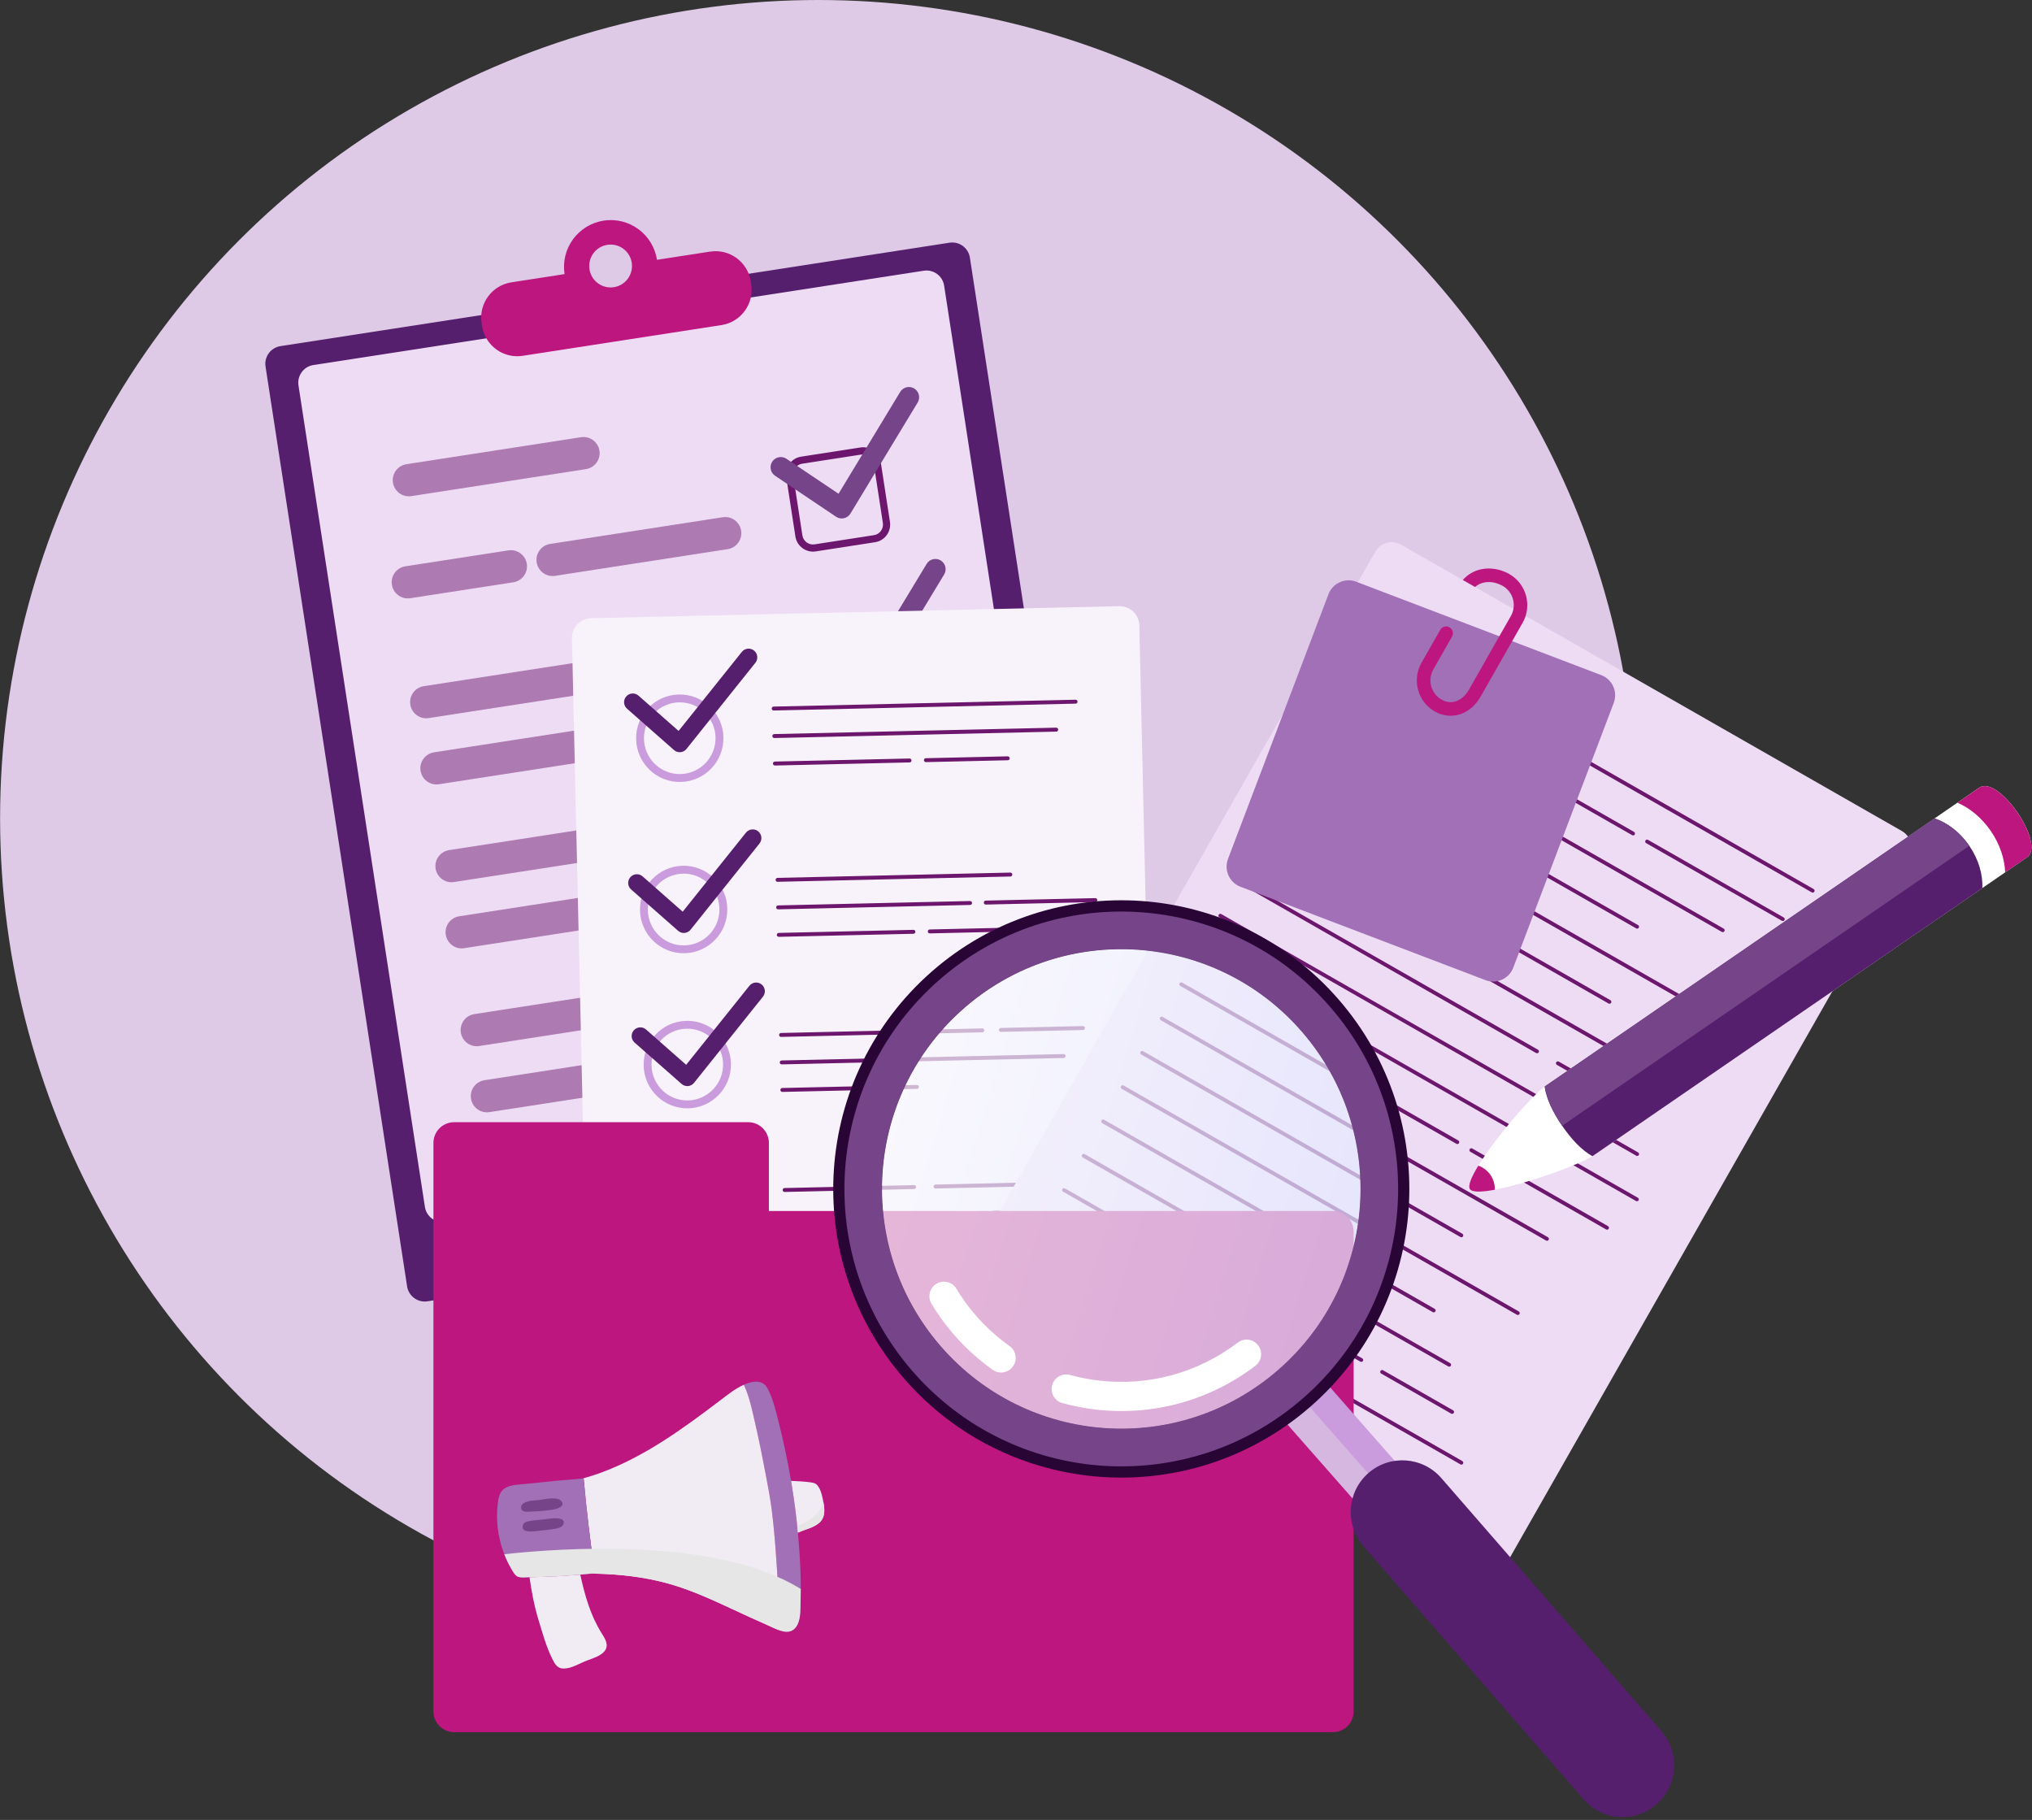
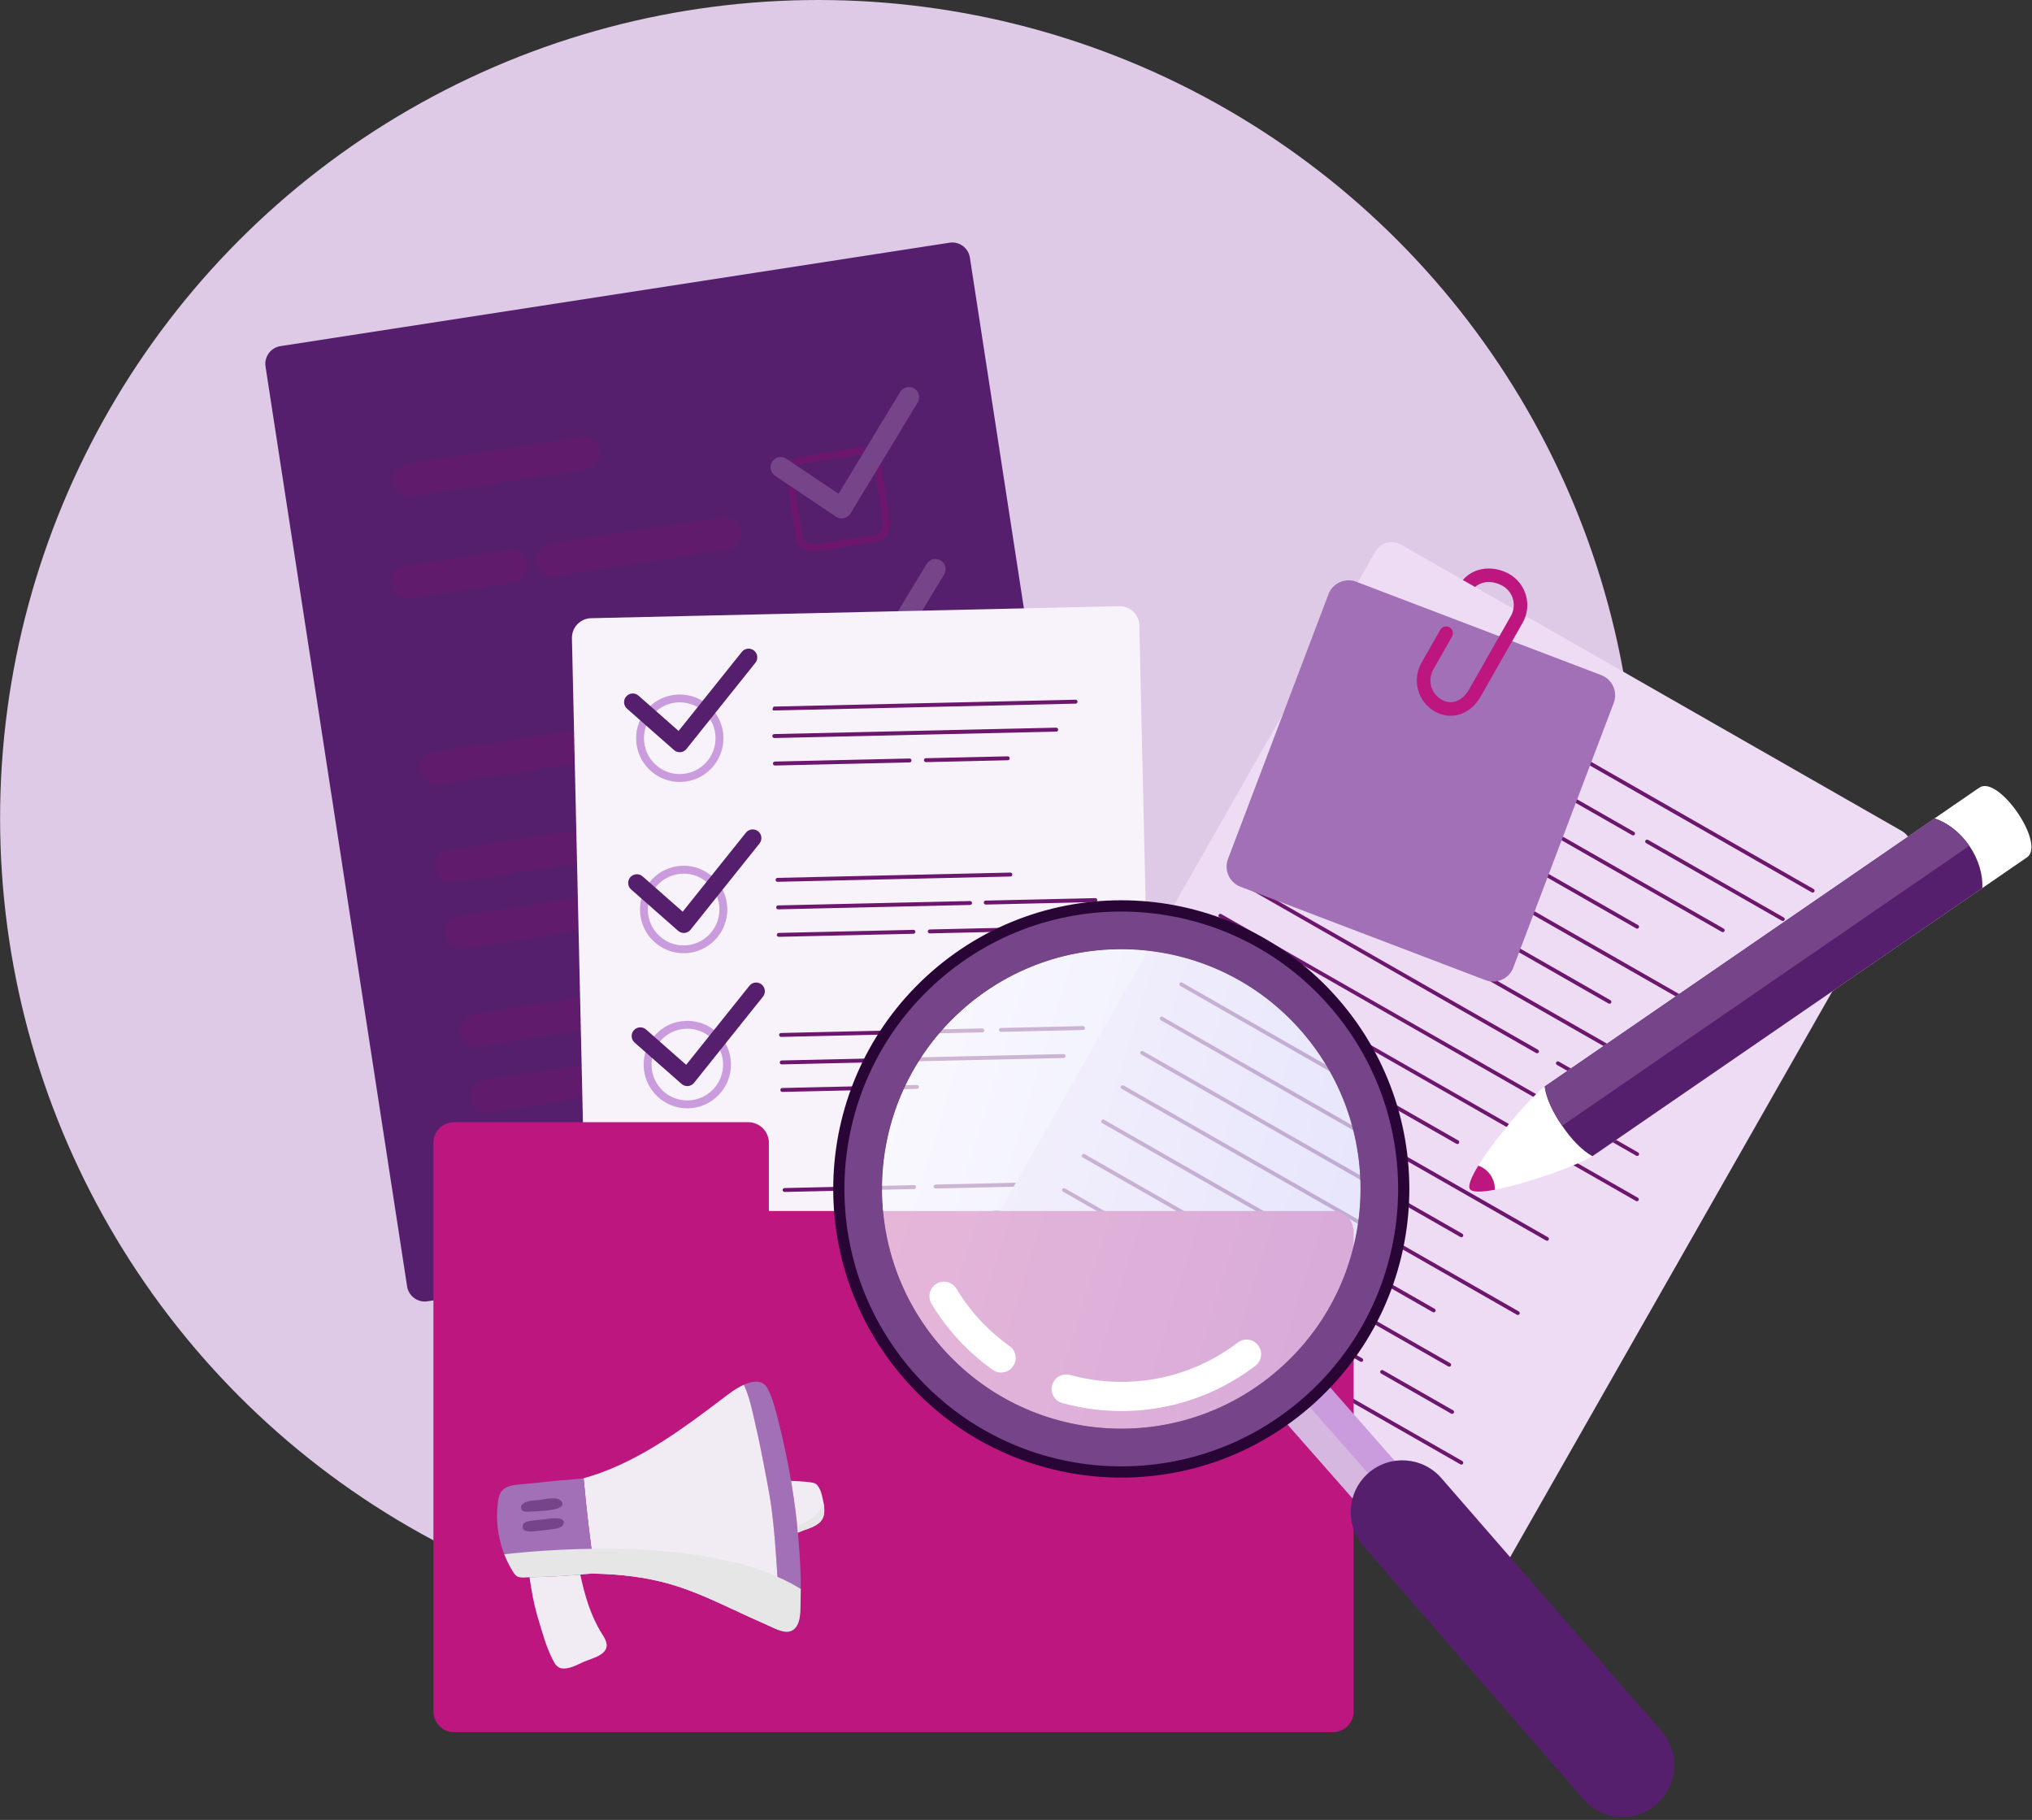
<svg xmlns="http://www.w3.org/2000/svg" width="632" height="566" viewBox="0 0 632 566" fill="none">
  <rect x="0" y="0" width="632" height="566" fill="#333333" stroke="none" />
  <circle cx="254.505" cy="254.477" r="254.477" fill="#DEC9E7" />
  <g clip-path="url(#clip0_62_542)">
    <path d="M345.694 366.219C346.156 369.242 344.085 372.076 341.067 372.539L132.94 404.708C129.922 405.17 127.093 403.095 126.62 400.071L82.585 113.977C82.124 110.954 84.195 108.12 87.212 107.646L295.34 75.477C298.358 75.014 301.186 77.089 301.659 80.113L345.706 366.219H345.694Z" fill="#561F6D" />
-     <path d="M332.973 344.318C333.434 347.342 331.363 350.176 328.346 350.65L138.478 379.997C135.46 380.46 132.632 378.385 132.159 375.361L92.834 119.859C92.372 116.835 94.443 114.001 97.461 113.527L287.328 84.192C290.346 83.73 293.175 85.805 293.648 88.828L332.973 344.307V344.318Z" fill="#EEDCF5" />
-     <path d="M220.88 78.24L204.335 80.801C203.105 72.844 195.685 67.39 187.744 68.623C179.803 69.844 174.359 77.291 175.59 85.247L159.046 87.808C152.999 88.745 148.857 94.413 149.792 100.46L149.934 101.385C150.869 107.444 156.525 111.594 162.561 110.657L224.394 101.1C230.442 100.164 234.584 94.496 233.649 88.449L233.507 87.524C232.572 81.465 226.915 77.315 220.88 78.251V78.24ZM190.927 89.314C187.294 89.872 183.898 87.382 183.342 83.741C182.785 80.101 185.271 76.698 188.904 76.141C192.537 75.584 195.933 78.073 196.489 81.714C197.046 85.354 194.56 88.757 190.927 89.314Z" fill="#BD167F" />
    <g opacity="0.5">
      <path d="M186.442 140.17C186.868 142.909 184.986 145.471 182.253 145.898L127.934 154.293C125.2 154.719 122.644 152.834 122.218 150.095C121.792 147.356 123.674 144.795 126.407 144.368L180.726 135.973C183.46 135.546 186.016 137.431 186.442 140.17Z" fill="#6C176D" />
      <path d="M163.851 175.363C164.277 178.102 162.395 180.663 159.661 181.09L127.603 186.047C124.869 186.473 122.313 184.588 121.887 181.849C121.461 179.11 123.342 176.549 126.076 176.122L158.135 171.166C160.868 170.739 163.425 172.624 163.851 175.363Z" fill="#6C176D" />
      <path d="M230.513 165.059C230.939 167.798 229.057 170.359 226.323 170.786L172.632 179.086C169.898 179.513 167.342 177.628 166.916 174.889C166.49 172.15 168.371 169.589 171.105 169.162L224.797 160.862C227.53 160.435 230.087 162.32 230.513 165.059Z" fill="#6C176D" />
-       <path d="M228.146 203.595C228.572 206.335 226.69 208.896 223.956 209.323L133.33 223.326C130.597 223.753 128.04 221.868 127.614 219.129C127.188 216.39 129.07 213.828 131.804 213.401L222.43 199.398C225.164 198.971 227.72 200.856 228.146 203.595Z" fill="#6C176D" />
      <path d="M195.01 229.776C195.436 232.515 193.554 235.077 190.821 235.503L136.514 243.898C133.78 244.325 131.224 242.44 130.798 239.701C130.372 236.962 132.253 234.401 134.987 233.974L189.294 225.579C192.028 225.152 194.584 227.037 195.01 229.776Z" fill="#6C176D" />
      <path d="M244.37 222.152C244.796 224.891 242.915 227.452 240.181 227.879L208.821 232.729C206.087 233.156 203.531 231.27 203.105 228.531C202.679 225.792 204.56 223.231 207.294 222.804L238.655 217.955C241.388 217.528 243.944 219.413 244.37 222.152Z" fill="#6C176D" />
      <path d="M212.749 258.175C213.175 260.914 211.294 263.475 208.56 263.902L141.2 274.313C138.466 274.74 135.91 272.854 135.484 270.115C135.058 267.376 136.94 264.815 139.673 264.388L207.034 253.977C209.767 253.55 212.323 255.436 212.749 258.175Z" fill="#6C176D" />
      <path d="M249.057 252.566C249.483 255.305 247.601 257.866 244.867 258.293L222.536 261.744C219.803 262.171 217.246 260.285 216.82 257.546C216.394 254.807 218.276 252.246 221.01 251.819L243.341 248.369C246.075 247.942 248.631 249.827 249.057 252.566Z" fill="#6C176D" />
      <path d="M231.589 276.328C232.015 279.067 230.134 281.629 227.4 282.055L144.36 294.885C141.626 295.312 139.07 293.427 138.644 290.688C138.218 287.949 140.099 285.387 142.833 284.961L225.873 272.131C228.607 271.704 231.163 273.589 231.589 276.328Z" fill="#6C176D" />
      <path d="M198.844 312.529C199.27 315.268 197.389 317.829 194.655 318.256L149.046 325.311C146.312 325.738 143.756 323.853 143.33 321.114C142.904 318.375 144.786 315.813 147.52 315.387L193.128 308.343C195.862 307.916 198.418 309.802 198.844 312.541V312.529Z" fill="#6C176D" />
      <path d="M259.329 303.185C259.755 305.924 257.873 308.486 255.139 308.912L207.554 316.264C204.82 316.691 202.264 314.806 201.838 312.066C201.412 309.327 203.294 306.766 206.028 306.339L253.613 298.988C256.347 298.561 258.903 300.446 259.329 303.185Z" fill="#6C176D" />
      <path d="M188.62 335.165C189.046 337.904 187.164 340.465 184.43 340.892L152.206 345.872C149.472 346.299 146.916 344.413 146.49 341.674C146.064 338.935 147.945 336.374 150.679 335.947L182.904 330.967C185.637 330.54 188.194 332.426 188.62 335.165Z" fill="#6C176D" />
    </g>
    <path d="M267.956 141.356C269.766 141.071 271.471 142.328 271.743 144.142L274.595 162.64C274.879 164.454 273.624 166.162 271.814 166.434L253.352 169.292C251.542 169.576 249.838 168.32 249.566 166.505L246.714 148.008C246.429 146.194 247.684 144.486 249.495 144.214L267.956 141.356ZM267.625 139.162L249.163 142.02C246.145 142.482 244.074 145.316 244.536 148.352L247.388 166.849C247.85 169.873 250.678 171.948 253.708 171.486L272.169 168.628C275.187 168.165 277.258 165.332 276.796 162.296L273.944 143.799C273.482 140.775 270.654 138.7 267.625 139.162Z" fill="#6C176D" />
    <path d="M275.968 193.374C277.778 193.09 279.482 194.347 279.755 196.161L282.607 214.658C282.891 216.472 281.636 218.18 279.826 218.453L261.364 221.31C259.554 221.595 257.85 220.338 257.577 218.524L254.725 200.026C254.441 198.212 255.696 196.505 257.506 196.232L275.968 193.374ZM275.625 191.181L257.163 194.038C254.145 194.501 252.074 197.335 252.536 200.37L255.388 218.868C255.85 221.891 258.678 223.966 261.708 223.504L280.169 220.646C283.187 220.184 285.258 217.35 284.796 214.314L281.944 195.817C281.482 192.793 278.654 190.718 275.625 191.181Z" fill="url(#paint0_linear_62_542)" />
    <path d="M283.979 245.38C285.79 245.096 287.494 246.353 287.766 248.167L290.618 266.664C290.902 268.479 289.648 270.186 287.837 270.459L269.376 273.316C267.565 273.601 265.861 272.344 265.589 270.53L262.737 252.032C262.453 250.218 263.707 248.511 265.518 248.238L283.979 245.38ZM283.636 243.187L265.175 246.044C262.157 246.507 260.086 249.341 260.548 252.376L263.4 270.874C263.861 273.897 266.69 275.972 269.719 275.51L288.181 272.652C291.198 272.19 293.269 269.356 292.808 266.32L289.956 247.823C289.494 244.799 286.666 242.724 283.636 243.187Z" fill="url(#paint1_linear_62_542)" />
    <path d="M291.979 297.399C293.79 297.114 295.494 298.371 295.766 300.185L298.618 318.683C298.902 320.497 297.648 322.204 295.837 322.477L277.376 325.335C275.565 325.619 273.861 324.362 273.589 322.548L270.737 304.051C270.453 302.236 271.707 300.529 273.518 300.256L291.979 297.399ZM291.648 295.205L273.187 298.063C270.169 298.525 268.098 301.359 268.559 304.395L271.411 322.892C271.873 325.916 274.701 327.991 277.731 327.528L296.192 324.671C299.21 324.208 301.281 321.362 300.819 318.339L297.967 299.841C297.506 296.818 294.677 294.743 291.648 295.205Z" fill="url(#paint2_linear_62_542)" />
    <path d="M262.287 161.205C261.506 161.324 260.702 161.146 260.039 160.707L241.069 147.961C239.613 146.988 239.222 145.008 240.193 143.55C241.175 142.091 243.14 141.7 244.595 142.672L260.808 153.557L279.979 121.886C280.891 120.38 282.843 119.906 284.346 120.819C285.849 121.732 286.323 123.689 285.411 125.195L264.512 159.711C264.062 160.458 263.329 160.98 262.477 161.17C262.406 161.182 262.346 161.193 262.275 161.205H262.287Z" fill="#754489" />
    <path d="M270.524 214.682C269.743 214.8 268.938 214.623 268.275 214.184L249.305 201.437C247.85 200.453 247.459 198.485 248.429 197.026C249.412 195.568 251.376 195.177 252.832 196.149L269.045 207.034L288.216 175.363C289.127 173.857 291.08 173.383 292.583 174.296C294.086 175.209 294.559 177.165 293.648 178.671L272.749 213.188C272.299 213.935 271.565 214.457 270.713 214.646C270.642 214.658 270.583 214.67 270.512 214.682H270.524Z" fill="#754489" />
    <path d="M278.749 268.147C277.968 268.265 277.163 268.087 276.5 267.649L257.53 254.902C256.074 253.918 255.684 251.95 256.654 250.491C257.637 249.033 259.601 248.641 261.057 249.614L277.269 260.499L296.441 228.828C297.352 227.322 299.305 226.848 300.808 227.761C302.311 228.674 302.784 230.63 301.873 232.136L280.974 266.653C280.524 267.4 279.79 267.921 278.938 268.111C278.867 268.123 278.808 268.135 278.737 268.147H278.749Z" fill="#754489" />
    <path d="M286.985 321.611C286.204 321.73 285.4 321.552 284.737 321.113L265.767 308.367C264.311 307.383 263.92 305.402 264.891 303.944C265.873 302.486 267.838 302.094 269.293 303.078L285.506 313.963L304.677 282.304C305.589 280.798 307.541 280.324 309.044 281.237C310.547 282.15 311.021 284.107 310.109 285.613L289.21 320.129C288.76 320.876 288.027 321.398 287.175 321.588C287.104 321.6 287.044 321.611 286.973 321.623L286.985 321.611Z" fill="#754489" />
    <path d="M359.446 418.024C359.517 421.403 356.854 424.201 353.47 424.284L189.211 428.031C185.838 428.114 183.046 425.423 182.963 422.043L177.886 198.52C177.803 195.141 180.478 192.331 183.85 192.26L348.109 188.525C351.482 188.453 354.274 191.121 354.357 194.501L359.434 418.024H359.446Z" fill="#F8F3FA" />
    <path d="M211.164 218.429C217.306 218.287 222.406 223.172 222.548 229.326C222.69 235.48 217.815 240.59 211.673 240.733C205.531 240.875 200.43 235.978 200.288 229.836C200.146 223.682 205.034 218.571 211.164 218.429ZM211.116 215.986C203.614 216.152 197.685 222.389 197.85 229.895C198.028 237.413 204.241 243.365 211.732 243.187C219.235 243.021 225.175 236.784 224.998 229.278C224.832 221.773 218.607 215.82 211.116 215.986Z" fill="#CA9CDD" />
    <path d="M212.371 271.704C218.513 271.562 223.613 276.459 223.755 282.613C223.897 288.767 219.01 293.877 212.88 294.019C206.738 294.162 201.637 289.265 201.495 283.123C201.353 276.969 206.241 271.858 212.371 271.716M212.323 269.249C204.832 269.415 198.892 275.652 199.057 283.158C199.223 290.676 205.448 296.628 212.939 296.45C220.442 296.284 226.382 290.047 226.205 282.542C226.039 275.036 219.814 269.083 212.323 269.249Z" fill="#CA9CDD" />
    <path d="M213.507 319.928C219.649 319.786 224.75 324.683 224.892 330.825C225.034 336.979 220.146 342.089 214.016 342.231C207.874 342.374 202.773 337.477 202.631 331.335C202.489 325.181 207.377 320.07 213.507 319.928ZM213.46 317.485C205.957 317.651 200.028 323.888 200.194 331.394C200.359 338.911 206.584 344.864 214.075 344.686C221.566 344.508 227.507 338.283 227.341 330.765C227.164 323.26 220.951 317.307 213.46 317.473V317.485Z" fill="#CA9CDD" />
    <path d="M214.56 368.163C220.702 368.021 225.803 372.918 225.945 379.06C226.087 385.214 221.211 390.325 215.069 390.467C208.927 390.609 203.827 385.712 203.685 379.57C203.543 373.416 208.43 368.306 214.56 368.163ZM214.513 365.709C207.01 365.875 201.069 372.112 201.247 379.618C201.412 387.135 207.637 393.088 215.128 392.91C222.619 392.744 228.56 386.507 228.394 379.001C228.217 371.483 222.004 365.531 214.513 365.709Z" fill="#CA9CDD" />
-     <path d="M240.654 220.966L334.547 218.832C334.89 218.832 335.15 218.547 335.139 218.204C335.139 217.86 334.855 217.599 334.511 217.611L240.619 219.745C240.276 219.745 240.015 220.03 240.027 220.374C240.027 220.717 240.311 220.978 240.654 220.966Z" fill="#6C176D" />
+     <path d="M240.654 220.966L334.547 218.832C334.89 218.832 335.15 218.547 335.139 218.204C335.139 217.86 334.855 217.599 334.511 217.611L240.619 219.745C240.027 220.717 240.311 220.978 240.654 220.966Z" fill="#6C176D" />
    <path d="M240.844 229.527L328.523 227.535C328.867 227.535 329.127 227.251 329.115 226.907C329.115 226.563 328.831 226.302 328.488 226.302L240.808 228.294C240.477 228.294 240.205 228.579 240.217 228.923C240.217 229.267 240.501 229.527 240.844 229.516V229.527Z" fill="#6C176D" />
    <path d="M241.045 238.076L282.903 237.116C283.234 237.116 283.506 236.831 283.494 236.488C283.494 236.144 283.21 235.883 282.867 235.895L241.01 236.843C240.666 236.843 240.406 237.128 240.406 237.472C240.406 237.816 240.69 238.076 241.033 238.076H241.045Z" fill="#6C176D" />
    <path d="M287.956 235.788C287.612 235.788 287.352 236.073 287.364 236.416C287.364 236.76 287.648 237.021 287.991 237.021L313.446 236.44C313.778 236.44 314.05 236.156 314.038 235.812C314.038 235.48 313.754 235.207 313.411 235.219L287.956 235.8V235.788Z" fill="#6C176D" />
    <path d="M241.861 274.241L314.263 272.593C314.594 272.593 314.867 272.297 314.855 271.965C314.855 271.633 314.571 271.36 314.228 271.372L241.826 273.02C241.495 273.02 241.222 273.305 241.234 273.649C241.234 273.992 241.518 274.253 241.861 274.253V274.241Z" fill="#6C176D" />
    <path d="M242.051 282.803L301.731 281.439C302.074 281.439 302.334 281.154 302.322 280.811C302.322 280.479 302.038 280.206 301.695 280.218L242.015 281.581C241.684 281.581 241.412 281.866 241.412 282.21C241.412 282.554 241.696 282.814 242.039 282.814L242.051 282.803Z" fill="#6C176D" />
    <path d="M242.252 291.352L284.11 290.403C284.453 290.403 284.713 290.107 284.701 289.775C284.701 289.443 284.417 289.17 284.074 289.182L242.217 290.13C241.873 290.13 241.613 290.415 241.613 290.759C241.613 291.091 241.897 291.364 242.24 291.352H242.252Z" fill="#6C176D" />
    <path d="M331.434 288.708C331.434 288.364 331.15 288.103 330.807 288.115L289.163 289.063C288.819 289.063 288.559 289.348 288.571 289.692C288.571 290.024 288.855 290.296 289.198 290.285L330.843 289.336C331.186 289.336 331.446 289.051 331.434 288.708Z" fill="#6C176D" />
    <path d="M305.991 280.727C305.991 281.059 306.275 281.332 306.618 281.32L340.689 280.538C341.032 280.538 341.292 280.253 341.28 279.909C341.28 279.565 340.996 279.304 340.653 279.316L306.583 280.087C306.239 280.087 305.979 280.372 305.991 280.715V280.727Z" fill="#6C176D" />
    <path d="M242.95 322.477L305.541 321.054C305.873 321.054 306.145 320.77 306.133 320.426C306.133 320.082 305.849 319.821 305.506 319.833L242.915 321.256C242.583 321.256 242.311 321.54 242.323 321.884C242.323 322.216 242.607 322.489 242.95 322.477Z" fill="#6C176D" />
    <path d="M243.152 331.026L330.831 329.034C331.174 329.034 331.435 328.738 331.423 328.406C331.423 328.074 331.139 327.801 330.795 327.813L243.116 329.805C242.773 329.805 242.512 330.089 242.524 330.433C242.524 330.777 242.808 331.038 243.152 331.026Z" fill="#6C176D" />
    <path d="M243.341 339.587L285.198 338.639C285.53 338.639 285.802 338.342 285.79 338.01C285.79 337.666 285.506 337.406 285.163 337.417L243.305 338.366C242.974 338.366 242.702 338.651 242.714 338.994C242.714 339.326 242.998 339.599 243.341 339.587Z" fill="#6C176D" />
    <path d="M311.34 320.912L336.854 320.331C337.186 320.331 337.458 320.035 337.446 319.703C337.446 319.359 337.162 319.098 336.819 319.11L311.304 319.691C310.961 319.691 310.701 319.975 310.701 320.319C310.701 320.663 310.997 320.924 311.328 320.912H311.34Z" fill="#6C176D" />
    <path d="M244.051 370.701L284.323 369.788C284.666 369.788 284.926 369.503 284.914 369.159C284.914 368.816 284.63 368.555 284.287 368.567L244.015 369.48C243.672 369.48 243.412 369.764 243.424 370.108C243.424 370.44 243.708 370.713 244.051 370.701Z" fill="#6C176D" />
    <path d="M244.24 379.262L305.814 377.863C306.145 377.863 306.417 377.578 306.405 377.234C306.405 376.902 306.121 376.63 305.778 376.641L244.217 378.041C243.873 378.041 243.613 378.325 243.625 378.669C243.625 379.013 243.909 379.274 244.252 379.274L244.24 379.262Z" fill="#6C176D" />
    <path d="M280.607 385.76L244.406 386.59C244.074 386.59 243.802 386.886 243.802 387.218C243.802 387.562 244.086 387.823 244.429 387.811L280.63 386.981C280.973 386.981 281.234 386.697 281.234 386.353C281.234 386.009 280.95 385.748 280.607 385.748V385.76Z" fill="#6C176D" />
    <path d="M333.008 384.574L291.364 385.523C291.032 385.523 290.76 385.807 290.772 386.151C290.772 386.483 291.056 386.756 291.399 386.744L333.044 385.795C333.375 385.795 333.647 385.511 333.636 385.167C333.636 384.823 333.351 384.562 333.008 384.574Z" fill="#6C176D" />
    <path d="M342.653 367.227L290.973 368.401C290.63 368.401 290.37 368.685 290.37 369.029C290.37 369.361 290.654 369.634 290.997 369.622L342.677 368.448C343.008 368.448 343.281 368.163 343.269 367.82C343.269 367.476 342.985 367.215 342.641 367.227H342.653Z" fill="#6C176D" />
    <path d="M342.843 375.788L308.914 376.559C308.571 376.559 308.311 376.855 308.311 377.187C308.311 377.531 308.595 377.792 308.938 377.792L342.866 377.021C343.21 377.021 343.47 376.736 343.458 376.393C343.458 376.049 343.174 375.788 342.831 375.8L342.843 375.788Z" fill="#6C176D" />
    <path d="M212.749 290.154C212.075 290.166 211.412 289.929 210.903 289.478L196.3 276.625C195.176 275.64 195.069 273.921 196.051 272.807C197.034 271.68 198.75 271.573 199.862 272.558L212.335 283.537L232.004 258.957C232.939 257.783 234.643 257.605 235.802 258.53C236.962 259.467 237.152 261.175 236.217 262.337L214.785 289.134C214.323 289.715 213.649 290.071 212.915 290.142C212.856 290.142 212.797 290.142 212.738 290.142L212.749 290.154Z" fill="#561F6D" />
    <path d="M211.471 233.938C210.797 233.95 210.134 233.713 209.625 233.262L195.022 220.409C193.898 219.425 193.791 217.706 194.773 216.591C195.756 215.465 197.472 215.358 198.584 216.342L211.057 227.322L230.726 202.742C231.66 201.568 233.365 201.39 234.524 202.327C235.684 203.263 235.873 204.971 234.939 206.133L213.507 232.93C213.045 233.511 212.371 233.867 211.637 233.938C211.578 233.938 211.519 233.938 211.46 233.938H211.471Z" fill="#561F6D" />
    <path d="M213.826 337.773C213.152 337.785 212.489 337.548 211.98 337.097L197.377 324.244C196.253 323.26 196.146 321.54 197.128 320.426C198.111 319.299 199.827 319.193 200.939 320.177L213.412 331.157L233.081 306.576C234.015 305.414 235.708 305.225 236.879 306.161C238.039 307.098 238.228 308.806 237.294 309.968L215.862 336.765C215.4 337.346 214.726 337.702 213.992 337.773C213.933 337.773 213.874 337.773 213.815 337.773H213.826Z" fill="#561F6D" />
    <path d="M214.892 384.301C214.217 384.313 213.554 384.076 213.045 383.625L198.442 370.772C197.318 369.788 197.211 368.069 198.193 366.954C199.176 365.828 200.892 365.721 202.004 366.705L214.477 377.685L234.146 353.105C235.081 351.931 236.785 351.753 237.945 352.69C239.104 353.626 239.294 355.322 238.371 356.496L216.939 383.293C216.477 383.874 215.803 384.23 215.069 384.301C215.01 384.301 214.951 384.301 214.903 384.301H214.892Z" fill="#561F6D" />
    <path d="M468.119 487.033C466.51 489.855 462.924 490.84 460.096 489.227L304.322 400.166C301.506 398.554 300.523 394.949 302.133 392.127L427.729 171.58C429.338 168.758 432.924 167.774 435.753 169.387L591.526 258.447C594.343 260.06 595.325 263.653 593.715 266.487L468.119 487.045V487.033Z" fill="#EEDCF5" />
    <path d="M427.836 199.967L563.503 277.526C563.787 277.692 564.142 277.585 564.307 277.3C564.473 277.016 564.367 276.66 564.082 276.494L428.415 198.923C428.131 198.757 427.776 198.864 427.611 199.149C427.445 199.433 427.552 199.789 427.824 199.955L427.836 199.967Z" fill="#6C176D" />
    <path d="M421.765 210.638L507.645 259.74C507.929 259.906 508.284 259.799 508.45 259.526C508.616 259.242 508.509 258.886 508.225 258.72L422.333 209.619C422.049 209.453 421.694 209.559 421.528 209.832C421.374 210.117 421.469 210.472 421.753 210.638H421.765Z" fill="#6C176D" />
    <path d="M512.568 261.198C512.284 261.032 511.929 261.139 511.764 261.412C511.598 261.696 511.704 262.052 511.988 262.218L554.213 286.36C554.497 286.526 554.852 286.419 555.018 286.146C555.183 285.862 555.077 285.506 554.793 285.34L512.58 261.198H512.568Z" fill="#6C176D" />
    <path d="M415.682 221.298L535.527 289.822C535.811 289.988 536.166 289.881 536.331 289.608C536.497 289.324 536.391 288.968 536.118 288.802L416.274 220.279C415.99 220.113 415.635 220.219 415.469 220.492C415.303 220.777 415.41 221.132 415.682 221.298Z" fill="#6C176D" />
    <path d="M409.611 231.97L508.9 288.731C509.184 288.897 509.539 288.79 509.704 288.517C509.87 288.233 509.764 287.877 509.491 287.711L410.203 230.95C409.919 230.784 409.564 230.891 409.398 231.175C409.232 231.46 409.339 231.816 409.623 231.982L409.611 231.97Z" fill="#6C176D" />
    <path d="M403.54 242.63L526.45 312.896C526.734 313.062 527.089 312.956 527.255 312.683C527.42 312.398 527.314 312.042 527.042 311.876L404.132 241.598C403.848 241.432 403.493 241.539 403.327 241.823C403.161 242.108 403.268 242.464 403.54 242.63Z" fill="#6C176D" />
    <path d="M397.469 253.301L500.296 312.09C500.58 312.256 500.935 312.149 501.101 311.865C501.267 311.58 501.16 311.224 500.876 311.058L398.049 252.27C397.765 252.104 397.41 252.21 397.244 252.483C397.079 252.768 397.185 253.123 397.457 253.289L397.469 253.301Z" fill="#6C176D" />
    <path d="M391.386 263.961L505.113 328.975C505.397 329.129 505.752 329.034 505.917 328.75C506.083 328.465 505.977 328.109 505.704 327.943L391.978 262.929C391.694 262.763 391.339 262.87 391.173 263.143C391.008 263.427 391.114 263.783 391.386 263.949V263.961Z" fill="#6C176D" />
    <path d="M385.315 274.633L477.764 327.493C478.048 327.647 478.403 327.552 478.569 327.267C478.734 326.983 478.628 326.627 478.344 326.461L385.895 273.613C385.611 273.447 385.256 273.554 385.09 273.838C384.925 274.123 385.031 274.478 385.315 274.644V274.633Z" fill="#6C176D" />
    <path d="M484.817 330.161C484.533 329.995 484.178 330.101 484.012 330.374C483.847 330.659 483.953 331.014 484.237 331.18L506.024 343.631C506.308 343.797 506.663 343.69 506.829 343.417C506.983 343.133 506.888 342.777 506.604 342.611L484.817 330.149V330.161Z" fill="#6C176D" />
    <path d="M379.244 285.292L508.911 359.425C509.196 359.591 509.551 359.484 509.716 359.211C509.882 358.927 509.775 358.571 509.491 358.405L379.836 284.273C379.552 284.107 379.197 284.213 379.031 284.486C378.866 284.771 378.972 285.126 379.244 285.292Z" fill="#6C176D" />
    <path d="M509.42 372.503L373.753 294.932C373.469 294.766 373.114 294.873 372.949 295.146C372.783 295.43 372.889 295.786 373.162 295.952L508.829 373.511C509.113 373.677 509.468 373.57 509.633 373.298C509.787 373.013 509.693 372.657 509.409 372.491L509.42 372.503Z" fill="#6C176D" />
    <path d="M367.102 306.624L452.983 355.725C453.267 355.891 453.622 355.784 453.788 355.5C453.954 355.215 453.847 354.859 453.575 354.693L367.682 305.592C367.398 305.426 367.043 305.533 366.878 305.805C366.712 306.09 366.818 306.446 367.102 306.612V306.624Z" fill="#6C176D" />
-     <path d="M500.131 381.325L457.906 357.184C457.622 357.029 457.267 357.124 457.101 357.409C456.936 357.693 457.042 358.049 457.314 358.215L499.539 382.357C499.823 382.511 500.178 382.416 500.344 382.131C500.509 381.847 500.403 381.491 500.119 381.325H500.131Z" fill="#6C176D" />
    <path d="M361.02 317.283L480.864 385.807C481.148 385.973 481.503 385.866 481.669 385.594C481.835 385.309 481.728 384.953 481.456 384.787L361.611 316.264C361.327 316.098 360.972 316.204 360.807 316.477C360.641 316.762 360.747 317.117 361.031 317.283H361.02Z" fill="#6C176D" />
    <path d="M354.949 327.955L454.237 384.716C454.522 384.87 454.877 384.776 455.042 384.491C455.196 384.206 455.101 383.851 454.817 383.685L355.529 326.924C355.245 326.758 354.89 326.864 354.724 327.137C354.558 327.422 354.653 327.777 354.937 327.943L354.949 327.955Z" fill="#6C176D" />
    <path d="M348.878 338.615L471.788 408.881C472.072 409.047 472.427 408.941 472.592 408.656C472.758 408.372 472.651 408.016 472.367 407.85L349.458 337.583C349.174 337.429 348.819 337.524 348.653 337.808C348.487 338.093 348.594 338.449 348.866 338.615H348.878Z" fill="#6C176D" />
    <path d="M342.807 349.286L445.634 408.075C445.918 408.229 446.273 408.134 446.439 407.85C446.605 407.565 446.498 407.21 446.226 407.044L343.399 348.255C343.115 348.089 342.76 348.196 342.594 348.468C342.428 348.753 342.535 349.109 342.819 349.275L342.807 349.286Z" fill="#6C176D" />
    <path d="M336.724 359.946L450.45 424.96C450.735 425.126 451.09 425.019 451.255 424.747C451.421 424.462 451.314 424.106 451.042 423.94L337.328 358.926C337.044 358.772 336.688 358.867 336.523 359.152C336.357 359.436 336.464 359.792 336.736 359.958L336.724 359.946Z" fill="#6C176D" />
    <path d="M330.653 370.618L423.102 423.466C423.386 423.632 423.741 423.525 423.907 423.253C424.072 422.968 423.966 422.612 423.682 422.446L331.233 369.598C330.949 369.432 330.594 369.527 330.428 369.811C330.263 370.096 330.369 370.452 330.641 370.618H330.653Z" fill="#6C176D" />
    <path d="M430.155 426.146C429.871 425.992 429.516 426.087 429.35 426.371C429.196 426.656 429.291 427.012 429.575 427.178L451.362 439.64C451.646 439.806 452.001 439.699 452.166 439.414C452.332 439.13 452.226 438.774 451.942 438.608L430.155 426.146Z" fill="#6C176D" />
    <path d="M454.829 454.39L325.162 380.258C324.878 380.092 324.523 380.199 324.357 380.483C324.192 380.768 324.298 381.123 324.582 381.289L454.238 455.422C454.522 455.588 454.877 455.481 455.042 455.208C455.208 454.924 455.101 454.568 454.829 454.402V454.39Z" fill="#6C176D" />
    <path d="M470.663 300.932C469.35 304.407 465.468 306.15 462.013 304.822L385.824 275.783C382.357 274.467 380.617 270.577 381.942 267.115L413.185 184.813C414.498 181.339 418.38 179.596 421.836 180.924L498.024 209.963C501.491 211.279 503.231 215.168 501.906 218.63L470.663 300.932Z" fill="#A170B6" />
    <path d="M469.445 178.529C465.007 175.991 458.806 175.98 454.971 180.379L458.77 182.549C461.184 180.474 464.675 180.663 467.362 182.205C470.652 184.078 471.788 188.288 469.918 191.572L456.853 214.528C455.161 217.504 451.871 219.591 448.344 217.575C445.066 215.702 443.918 211.492 445.788 208.208L451.61 197.975C452.19 196.955 451.835 195.675 450.829 195.094C449.812 194.513 448.534 194.868 447.954 195.888L442.119 206.121C439.09 211.433 440.948 218.227 446.25 221.263C451.338 224.168 457.338 222.223 460.51 216.638L473.575 193.683C476.604 188.371 474.746 181.576 469.445 178.541V178.529Z" fill="#BD167F" />
    <path d="M414.581 376.618H239.14V355.452C239.14 351.883 236.252 349.002 232.702 349.002H141.247C137.685 349.002 134.809 351.895 134.809 355.452V532.245C134.809 535.814 137.697 538.696 141.247 538.696H414.581C418.143 538.696 421.019 535.803 421.019 532.245V383.056C421.019 379.487 418.132 376.606 414.581 376.606V376.618Z" fill="#BD167F" />
    <path d="M432.711 479.682L445.942 468.133L405.374 422.008L392.144 433.568L432.711 479.682Z" fill="#CA9CDD" />
    <g style="mix-blend-mode:multiply" opacity="0.5">
      <path d="M398.759 427.782L392.144 433.569L432.711 479.682L439.327 473.907L398.759 427.782Z" fill="#E2D1E2" />
    </g>
    <path d="M492.545 559.589C498.379 566.288 508.521 566.988 515.219 561.142C521.906 555.296 522.604 545.134 516.781 538.423L448.285 459.679C442.451 452.979 432.297 452.28 425.611 458.113C418.925 463.959 418.226 474.133 424.049 480.832L492.545 559.577V559.589Z" fill="#561F6D" />
    <path d="M281.198 428.743C313.707 466.117 370.298 470.006 407.611 437.434C444.912 404.862 448.794 348.16 416.286 310.774C383.777 273.399 327.186 269.51 289.885 302.082C252.583 334.655 248.702 391.368 281.21 428.743H281.198ZM299.849 313.56C330.831 286.502 377.824 289.739 404.83 320.781C431.824 351.824 428.605 398.91 397.623 425.968C366.641 453.026 319.648 449.789 292.642 418.747C265.636 387.704 268.867 340.619 299.849 313.56Z" fill="#290535" />
    <path d="M283.826 426.454C315.08 462.37 369.47 466.117 405.315 434.814C441.173 403.51 444.901 349.002 413.658 313.086C382.416 277.158 328.014 273.423 292.169 304.727C256.311 336.03 252.583 390.538 283.826 426.454ZM299.849 313.56C330.831 286.502 377.824 289.739 404.83 320.781C431.824 351.824 428.605 398.91 397.623 425.968C366.641 453.027 319.648 449.789 292.642 418.747C265.636 387.704 268.867 340.619 299.849 313.56Z" fill="#754489" />
    <path style="mix-blend-mode:screen" opacity="0.7" d="M292.654 418.747C319.648 449.79 366.653 453.015 397.635 425.968C428.617 398.921 431.836 351.824 404.842 320.782C377.848 289.739 330.843 286.514 299.861 313.56C268.879 340.607 265.648 387.704 292.654 418.747Z" fill="url(#paint3_linear_62_542)" />
    <path d="M391.315 418.403C392.83 420.395 392.44 423.241 390.451 424.759C376.227 435.596 358.594 440.422 340.783 438.371C337.28 437.968 333.789 437.28 330.405 436.355C327.991 435.691 326.582 433.189 327.245 430.77C327.387 430.248 327.624 429.762 327.92 429.347C328.996 427.841 330.925 427.083 332.819 427.604C335.754 428.411 338.783 429.003 341.825 429.359C357.292 431.15 372.617 426.952 384.972 417.537C386.96 416.02 389.8 416.411 391.315 418.403Z" fill="white" />
    <path d="M314.003 418.616C316.038 420.063 316.511 422.909 315.056 424.948C313.6 426.988 310.772 427.462 308.736 426.004C300.997 420.478 294.595 413.565 289.719 405.479C288.76 403.878 288.891 401.921 289.908 400.498C290.251 400.012 290.713 399.574 291.257 399.253C293.399 397.961 296.18 398.649 297.47 400.795C301.695 407.814 307.257 413.814 313.979 418.616H314.003Z" fill="white" />
    <path d="M457.196 369.812C454.722 366.195 474.9 341.71 480.864 337.595L615.596 244.966C621.573 240.863 636.413 262.526 630.436 266.641L495.704 359.27C489.728 363.373 459.657 373.416 457.184 369.812H457.196Z" fill="white" />
    <path d="M480.439 337.915C480.936 341.638 482.959 345.883 485.859 350.105C488.758 354.338 491.977 357.753 495.267 359.567C495.433 359.472 495.575 359.365 495.717 359.282L616.556 276.21C616.745 272.012 615.419 267.293 612.508 263.048C609.609 258.815 605.692 255.862 601.715 254.534L480.877 337.607C480.746 337.702 480.593 337.809 480.451 337.915H480.439Z" fill="#561F6D" />
    <g style="mix-blend-mode:multiply">
-       <path d="M619.194 258.447C622.023 262.574 623.49 267.115 623.656 271.313L630.437 266.653C636.413 262.538 621.561 240.875 615.597 244.977L608.816 249.637C612.662 251.297 616.366 254.321 619.194 258.447Z" fill="#BD167F" />
-     </g>
+       </g>
    <g style="mix-blend-mode:multiply">
      <path d="M459.788 362.519C457.634 366.017 456.474 368.78 457.184 369.823C457.895 370.855 460.889 370.772 464.924 370.013C464.971 368.436 464.534 366.824 463.575 365.424C462.616 364.025 461.279 363.041 459.788 362.519Z" fill="#BD167F" />
    </g>
    <path d="M612.496 263.048C609.597 258.815 605.68 255.862 601.704 254.534L480.865 337.607C480.735 337.702 480.581 337.809 480.439 337.915C480.936 341.638 482.959 345.883 485.859 350.105" fill="#754489" />
    <g clip-path="url(#clip1_62_542)">
      <path d="M248.975 499.499C249.069 495.658 249.102 491.831 248.942 487.992C248.795 484.44 248.557 480.886 248.23 477.332L248.169 476.657C247.657 471.265 246.944 465.887 246.036 460.542L245.927 459.898C244.983 454.415 243.838 448.968 242.503 443.594C241.533 439.683 240.625 435.419 238.739 431.817C237.345 429.155 234.42 429.403 231.976 430.39C231.767 430.474 231.559 430.564 231.353 430.659L231.605 431.228C233.226 434.89 234.032 438.993 234.924 442.873C236.134 448.124 237.196 453.415 238.187 458.713C238.844 462.233 239.536 465.768 239.996 469.32C240.735 475.037 241.172 480.808 241.557 486.562C241.989 493.06 242.444 499.66 242.07 506.178L242.027 506.896C242.605 507.113 243.188 507.294 243.778 507.403C244.758 507.586 245.79 507.491 246.627 506.919C248.882 505.385 248.911 501.905 248.972 499.503L248.975 499.499Z" fill="#A170B6" />
      <path d="M242.073 506.174C242.445 499.656 241.991 493.058 241.56 486.558C241.177 480.805 240.738 475.035 239.999 469.316C239.539 465.764 238.849 462.229 238.19 458.709C237.199 453.411 236.137 448.12 234.927 442.869C234.035 438.989 233.229 434.883 231.608 431.224L231.356 430.655C228.679 431.863 226.349 433.733 224.024 435.498C212.473 444.263 200.508 453.033 186.765 458.056C185.04 458.685 183.289 459.243 181.515 459.723L181.584 460.365C182.42 469.861 183.613 479.317 184.893 488.762L184.986 489.396C192.859 489.58 200.719 490.437 208.307 492.613C215.02 494.536 221.375 497.452 227.69 500.387C231.317 502.075 234.947 503.762 238.613 505.362C239.719 505.847 240.858 506.445 242.028 506.888L242.071 506.169L242.073 506.174Z" fill="#F1EBF4" />
      <path d="M184.895 488.765C183.615 479.32 182.422 469.863 181.586 460.368L181.517 459.726C181.409 459.755 181.303 459.787 181.196 459.816C175.36 460.277 169.532 460.825 163.712 461.473C161.589 461.708 158.969 461.656 157.082 462.814C155.191 463.975 154.945 466.276 154.745 468.293C154.29 472.922 154.86 477.634 156.356 482.036C157.12 484.293 158.14 486.463 159.388 488.496C159.835 489.224 160.287 490.053 161.133 490.367C162.169 490.752 163.548 490.525 164.623 490.511C164.648 490.513 164.669 490.511 164.695 490.511L165.34 490.499C170.184 490.415 175.023 490.166 179.849 489.762L180.488 489.709C181.653 489.608 182.817 489.5 183.982 489.38C184.318 489.386 184.654 489.395 184.99 489.401L184.897 488.767L184.895 488.765Z" fill="#A170B6" />
      <g clip-path="url(#clip2_62_542)">
        <path d="M174.775 467.11C173.704 465.161 169.284 466.302 167.688 466.504C166.176 466.633 163.939 466.651 162.679 467.642C161.817 468.316 161.805 469.644 162.981 470.039C163.616 470.254 164.467 470.114 165.113 470.096C166.547 470.056 167.981 469.972 169.405 469.829C170.433 469.728 175.992 469.328 174.775 467.11Z" fill="#754489" />
        <path d="M169.162 472.519C167.592 472.717 165.986 472.786 164.431 473.096C163.568 473.271 162.879 473.496 162.626 474.4C161.881 477.097 166.718 476.162 168.017 476.029C169.626 475.867 171.278 475.695 172.868 475.403C173.756 475.238 174.845 474.963 175.223 474.048C176.364 471.268 170.164 472.379 169.162 472.519Z" fill="#754489" />
      </g>
      <path d="M255.873 466.061C256.338 468.287 256.93 471.069 255.366 473.004C253.74 475.019 250.564 475.54 248.323 476.591C248.291 476.604 248.207 476.635 248.172 476.657C247.659 471.266 246.946 465.887 246.038 460.542C247.981 460.666 249.932 460.704 251.86 460.977C252.801 461.11 253.648 461.201 254.263 461.979C255.191 463.156 255.572 464.62 255.873 466.061Z" fill="#F1EBF4" />
      <g style="mix-blend-mode:multiply">
        <path d="M247.95 474.444C248.028 475.181 248.102 475.919 248.172 476.657C248.207 476.635 248.293 476.605 248.323 476.591C250.564 475.541 253.74 475.019 255.366 473.004C256.69 471.366 256.469 469.12 256.086 467.119C254.873 471.416 250.99 473.475 247.947 474.443L247.95 474.444Z" fill="#E6E6E6" />
      </g>
      <path d="M187.102 507.899C183.645 502.398 181.846 495.995 180.485 489.709L179.847 489.761C175.021 490.166 170.181 490.414 165.338 490.498L164.692 490.51C165.332 495 166.15 499.414 167.477 503.758C168.736 507.884 169.841 512.023 171.775 515.897C172.547 517.45 173.297 518.915 175.279 518.92C177.775 518.923 180.176 517.338 182.449 516.468C184.229 515.783 186.728 515.091 187.993 513.557C189.566 511.64 188.177 509.615 187.102 507.899Z" fill="#F1EBF4" />
      <g style="mix-blend-mode:multiply">
        <path d="M156.841 483.363C157.534 485.143 158.387 486.866 159.385 488.496C159.832 489.224 160.284 490.052 161.131 490.367C162.167 490.752 163.545 490.525 164.621 490.511C164.646 490.513 164.667 490.511 164.692 490.511L165.338 490.499C170.182 490.414 175.021 490.166 179.847 489.761L180.485 489.709C181.65 489.608 182.814 489.499 183.98 489.38C184.316 489.386 184.651 489.395 184.987 489.401C192.861 489.585 200.721 490.442 208.309 492.618C215.021 494.541 221.376 497.457 227.691 500.392C231.319 502.08 234.949 503.766 238.615 505.366C239.721 505.852 240.86 506.449 242.03 506.892C242.608 507.109 243.191 507.29 243.781 507.399C244.761 507.582 245.793 507.487 246.63 506.915C248.885 505.381 248.914 501.901 248.975 499.499C249.019 497.723 249.047 495.95 249.052 494.177C222.872 477.807 173.617 481.512 156.841 483.363Z" fill="#E6E6E6" />
      </g>
    </g>
  </g>
  <defs>
    <linearGradient id="paint0_linear_62_542" x1="281.913" y1="293.314" x2="257.949" y2="138.277" gradientUnits="userSpaceOnUse">
      <stop stop-color="#6986D9" />
      <stop offset="1" stop-color="#8FB3FF" />
    </linearGradient>
    <linearGradient id="paint1_linear_62_542" x1="281.913" y1="293.313" x2="257.949" y2="138.277" gradientUnits="userSpaceOnUse">
      <stop stop-color="#6986D9" />
      <stop offset="1" stop-color="#8FB3FF" />
    </linearGradient>
    <linearGradient id="paint2_linear_62_542" x1="281.913" y1="293.313" x2="257.949" y2="138.277" gradientUnits="userSpaceOnUse">
      <stop stop-color="#6986D9" />
      <stop offset="1" stop-color="#8FB3FF" />
    </linearGradient>
    <linearGradient id="paint3_linear_62_542" x1="242.423" y1="337.261" x2="441.633" y2="397.933" gradientUnits="userSpaceOnUse">
      <stop offset="0.01" stop-color="white" />
      <stop offset="1" stop-color="#E1E7FF" />
    </linearGradient>
    <clipPath id="clip0_62_542">
      <rect width="549.319" height="496.669" fill="white" transform="translate(82.514 68.445)" />
    </clipPath>
    <clipPath id="clip1_62_542">
      <rect width="100.788" height="97.494" fill="white" transform="translate(162.495 418.291) rotate(8.877)" />
    </clipPath>
    <clipPath id="clip2_62_542">
      <rect width="13.966" height="11.638" fill="white" transform="translate(162.927 464.16) rotate(10.73)" />
    </clipPath>
  </defs>
</svg>